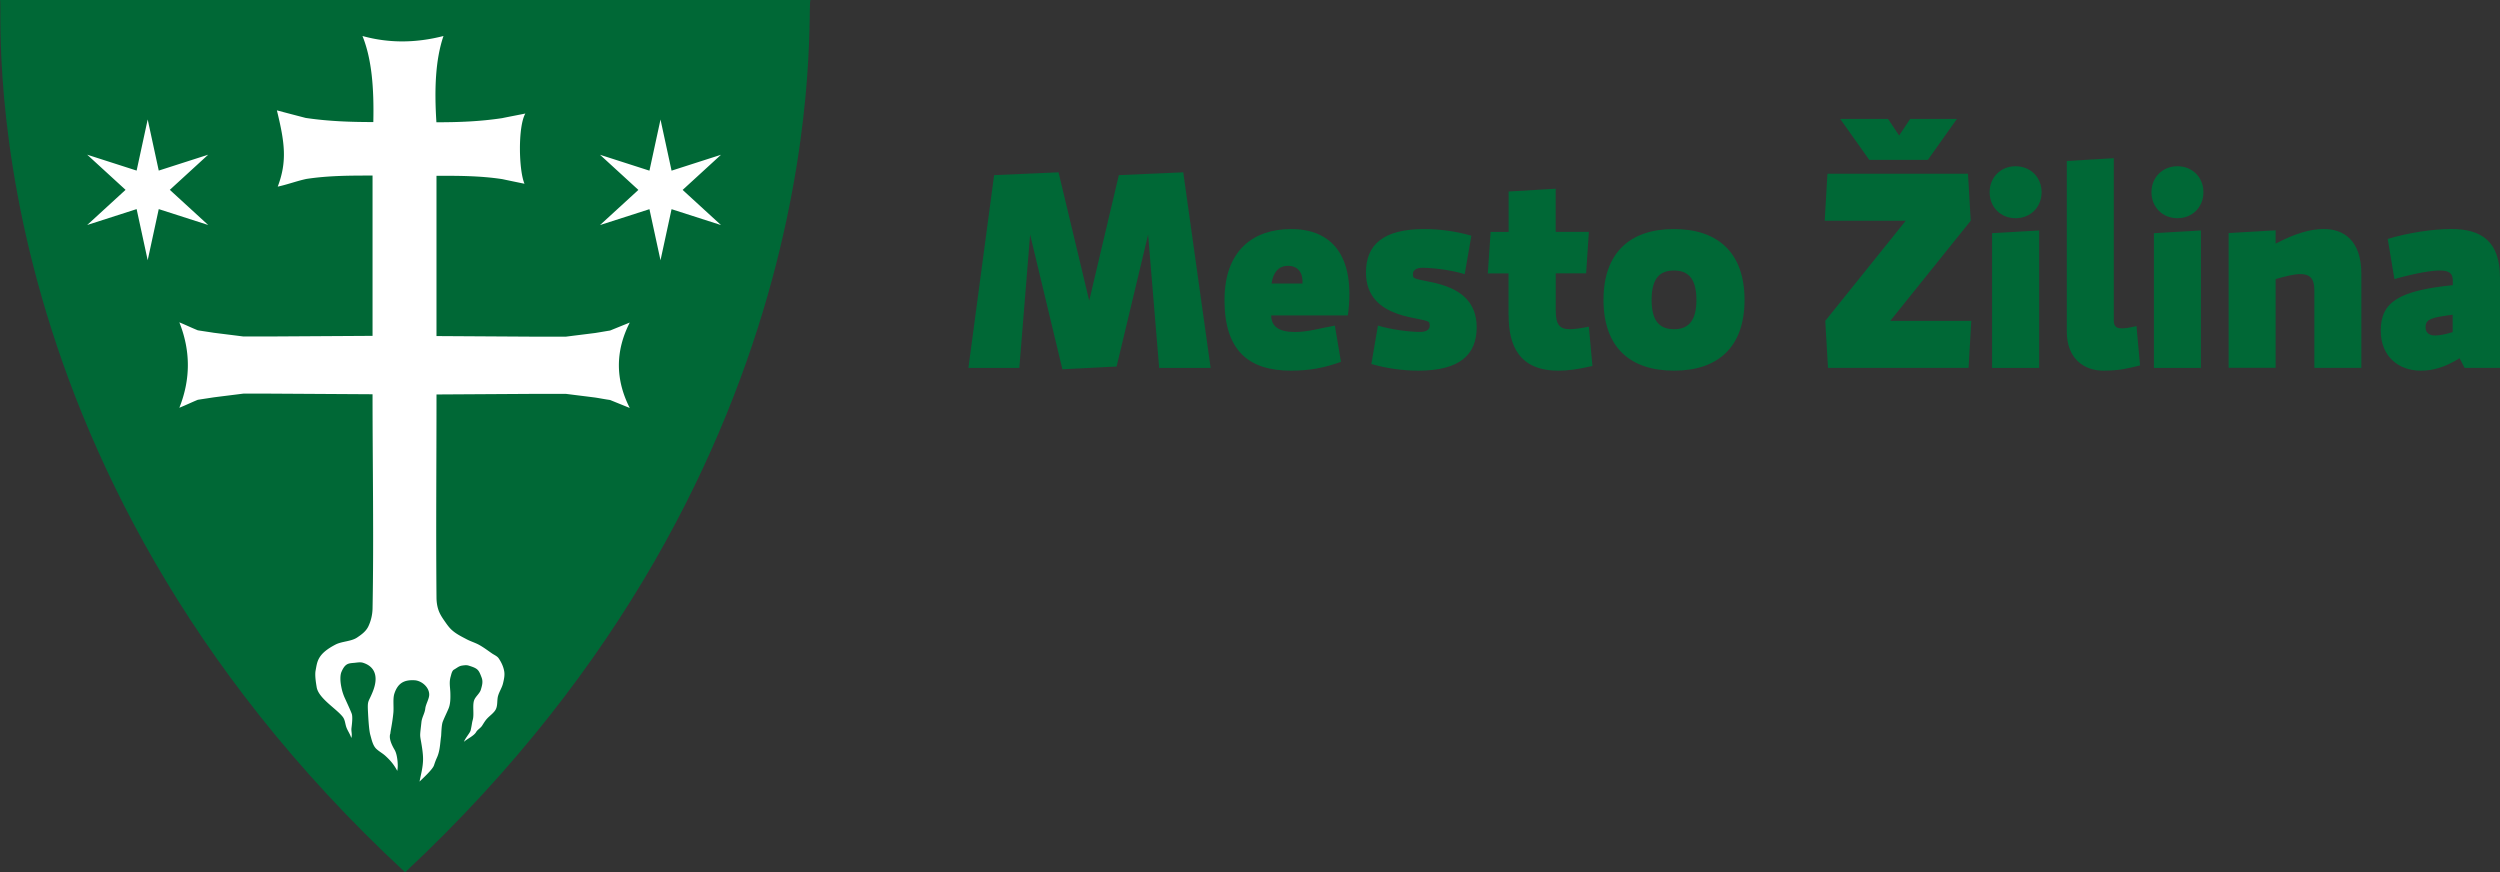
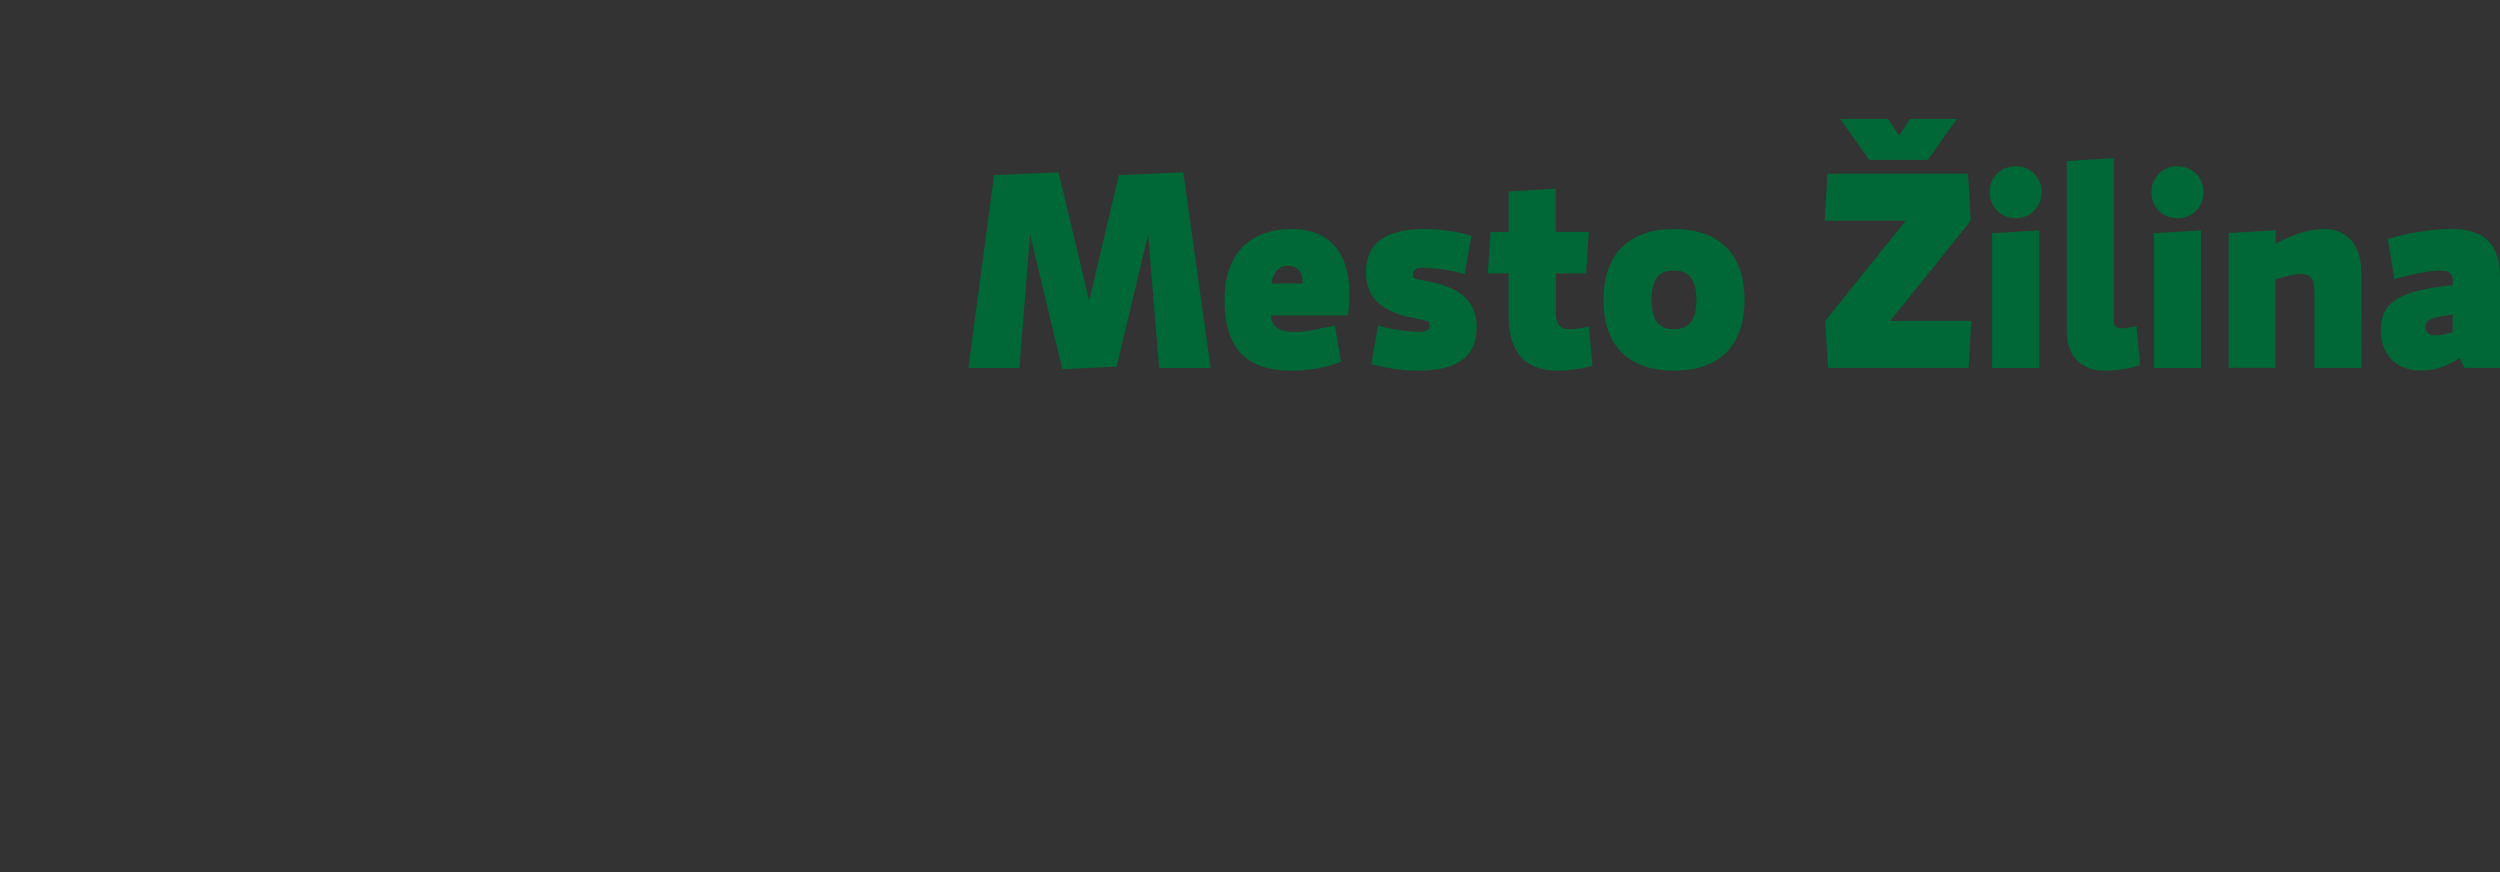
<svg xmlns="http://www.w3.org/2000/svg" enable-background="new 0 0 357 124.561" viewBox="0 0 357 124.561">
  <rect x="0" y="0" width="357" height="124.561" fill="#333333" stroke="none" />
-   <path d="M57.85 0H0c.6 0-5.63 65.72 57.85 124.56C121.11 65.48 114.93-.21 115.75 0z" fill="#006836" />
-   <path d="m12.45 22.09 5.48 5.02-5.48 5.02 7.06-2.27 1.58 7.3 1.58-7.3 7.06 2.27-5.48-5.02 5.48-5.02-7.06 2.27-1.58-7.3-1.58 7.3zM63.33 5.14c-4 1.03-7.86 1.03-11.57 0 1.33 3.28 1.66 7.45 1.55 12.29-3.26 0-6.43-.11-9.66-.59-1.12-.29-2.99-.78-4.11-1.08 1.11 4.55 1.5 7.25.12 10.89 1.37-.29 2.73-.81 4.1-1.1 3.19-.48 6.21-.48 9.44-.48v22.89l-14.67.09h-3.78c-1.41-.18-2.81-.35-4.22-.53-.76-.12-1.52-.23-2.28-.35-.94-.38-1.71-.76-2.64-1.14 1.62 4.07 1.62 8.13 0 12.2.94-.38 1.71-.76 2.64-1.14.76-.12 1.52-.23 2.28-.35 1.41-.18 2.81-.35 4.22-.53h3.78l14.67.09c0 10.21.19 20.41 0 30.62-.02.87-.23 1.76-.61 2.55-.34.69-.94 1.13-1.58 1.56-.84.58-2.18.54-3.09 1.01-2.62 1.36-2.61 2.46-2.85 3.7-.13.67.04 1.72.15 2.38.25 1.59 2.78 3.05 3.71 4.23.36.45.34.98.54 1.53.19.51.54.97.69 1.5.18-.47-.03-.91.03-1.41s.2-1.57.04-2.04c-.12-.36-.84-1.92-1-2.27a6.82 6.82 0 0 1-.44-1.32c-.1-.46-.18-.93-.18-1.41 0-.36.03-.73.18-1.05.16-.36.37-.75.7-.97.32-.22.75-.22 1.14-.26.41-.04.84-.13 1.23 0 1.62.52 2.26 1.9 1.37 4.12-.65 1.62-.77 1.15-.68 2.93.04.76.13 2.57.34 3.28.17.59.33 1.43.81 1.92.43.42.92.65 1.36 1.06.72.66 1.21 1.25 1.67 2.12.09-.47.08-.88.04-1.35-.05-.53-.16-1.22-.43-1.67-.37-.63-.87-1.63-.59-2.34-.02-.2.27-1.37.42-2.91.09-.87-.1-2.02.15-2.77.49-1.49 1.39-1.98 2.87-1.9.97.05 2.06.93 2.1 1.99.03.63-.48 1.38-.56 2.04-.08.73-.47 1.22-.55 1.95-.21 1.92-.24 1.75-.06 2.74.14.8.32 1.89.29 2.7-.03 1.07-.3 2.02-.5 3.05.48-.47 1.89-1.75 2.07-2.34.35-1.08.46-1.05.65-1.74.22-.78.24-1.59.36-2.4.04-.49.05-1.59.24-2.08.25-.64.57-1.26.83-1.89.24-.58.28-1.31.25-2.23-.03-.85-.19-1.48.04-2.3.1-.34.18-.84.48-1.01.4-.22.68-.5 1.13-.57.32-.05.66-.1.97 0 1.32.41 1.42.58 1.85 1.72.22.59.06 1.13-.12 1.73-.15.5-.71.93-.92 1.41-.32.71-.01 2.04-.22 2.84-.17.64-.08.47-.31 1.54-.06.32-.76 1.09-.96 1.64.49-.44 1.42-.84 1.74-1.39.2-.35.61-.55.84-.89.24-.37.44-.73.74-1.05.38-.41.98-.81 1.23-1.31.29-.58.15-1.29.32-1.91.17-.61.55-1.15.7-1.76.14-.57.28-1.18.18-1.76-.11-.66-.41-1.29-.79-1.85-.22-.32-.62-.47-.94-.69-.61-.42-1.2-.87-1.85-1.23-.56-.31-1.19-.49-1.76-.79-.7-.37-1.42-.72-2.02-1.23-.5-.41-.86-.96-1.23-1.49-.32-.46-.62-.94-.8-1.47-.19-.55-.27-1.14-.28-1.71-.09-10.76 0-18.3 0-29.07L77 56.24h3.78c1.4.18 2.81.35 4.22.53.76.12 1.35.24 2.12.35.94.38 1.87.76 2.81 1.14-2.07-4.07-2.07-8.13 0-12.2-.94.38-1.87.76-2.81 1.14-.76.12-1.36.23-2.12.35-1.41.18-2.81.35-4.22.53H77l-14.67-.09V25.1c3.18 0 6.25 0 9.4.48.69.15 2.48.52 3.17.66-.82-1.86-.96-8.16.12-10.03-.7.15-2.61.51-3.31.66-3.18.48-6.17.59-9.39.59-.3-4.64-.16-8.89 1.01-12.32m39.63 27-5.48-5.02 5.48-5.02-7.06 2.27-1.58-7.3-1.58 7.3-7.06-2.27 5.48 5.02-5.48 5.02 7.06-2.27 1.58 7.3 1.58-7.3z" fill="#fff" />
  <path d="M347.75 47.91c-.83 0-1.38-.36-1.38-1.19 0-1.19.91-1.38 3.87-1.78v2.49c-.95.28-1.82.48-2.49.48m2.49-7.19c-7.62.79-10.27 2.37-10.27 6.48 0 3.79 2.65 5.73 5.69 5.73 1.66 0 3.36-.4 5.57-1.78l.71 1.38H357V39.69c0-5.21-2.61-6.99-6.99-6.99-2.57 0-6.2.55-9.04 1.42l.95 5.73c3.28-.91 5.33-1.22 6.56-1.22 1.26 0 1.78.43 1.78 1.42v.67zm-25.28-.87c1.42-.4 2.61-.71 3.52-.71 1.3 0 2.01.55 2.01 2.29v11.1h6.71V39.1c0-4.82-2.57-6.4-5.37-6.4-1.9 0-4.07.63-6.87 2.09v-1.9l-6.71.39v19.24h6.71zm-14.02-16.11c-2.13 0-3.71 1.58-3.71 3.71s1.58 3.71 3.71 3.71 3.71-1.58 3.71-3.71-1.58-3.71-3.71-3.71m-3.36 9.56v19.24h6.71V32.91zm-12.44-10.31v24.37c0 3.91 2.53 5.57 5.21 5.57 2.29 0 3.52-.32 5.25-.75l-.51-5.61c-2.09.47-3.24.59-3.24-.75V22.59zm-7.31.75c-2.13 0-3.71 1.58-3.71 3.71s1.58 3.71 3.71 3.71 3.71-1.58 3.71-3.71-1.58-3.71-3.71-3.71m-3.36 9.56v19.24h6.72V32.91zm-17.54-10.47h8.37l4.15-5.85h-6.68l-1.58 2.37-1.58-2.37h-6.83zm-6.36 8.69h11.57l-11.49 14.3.39 6.71h20.07l.39-6.71h-11.57l11.49-14.3-.39-6.71h-20.07zm-31.59 11.3c0 6.76 3.79 10.11 10.07 10.11s10.07-3.36 10.07-10.11c0-6.71-3.79-10.11-10.07-10.11-6.28-.01-10.07 3.39-10.07 10.11m6.87 0c0-3.28 1.34-4.19 3.2-4.19 1.82 0 3.2.91 3.2 4.19s-1.38 4.19-3.2 4.19c-1.86-.01-3.2-.92-3.2-4.19m-20.42 2.21c0 4.31 1.5 7.9 7.11 7.9 1.46 0 2.8-.2 4.86-.67l-.51-5.61c-.99.2-2.05.36-2.72.36-1.5 0-2.01-.71-2.01-2.65v-5.33h4.34l.39-5.92h-4.74v-6.16l-6.72.4v5.77h-2.57l-.4 5.92h2.96v5.99zm-19.6 6.95c2.17.63 4.54.95 6.71.95 5.89 0 8.33-2.25 8.33-6.2 0-7.03-8.77-6.24-9.05-7.19s.44-1.3 1.3-1.3c1.5 0 4.15.32 6.04.91l.95-5.49c-2.17-.63-4.54-.95-6.72-.95-5.88 0-8.33 2.25-8.33 6.2 0 7.03 8.77 6.24 9.05 7.19s-.43 1.3-1.3 1.3c-1.5 0-4.15-.32-6.04-.91zm-11.92-14.02c1.46 0 2.17.99 2.09 2.53h-4.42c.19-1.47.94-2.53 2.33-2.53m8.57 7.07c1.15-8.69-2.45-12.32-8.1-12.32-5.33 0-9.52 2.96-9.52 10.15 0 7.15 3.4 10.07 9.48 10.07 2.73 0 4.86-.43 7.15-1.26l-.87-5.17c-2.05.35-3.83.91-5.69.91-2.25 0-3.4-.75-3.4-2.37h10.95zm-40.77 7.7 7.74-.39 4.5-18.84 1.58 19.04h7.35l-3.91-27.93-9.2.4-4.23 17.93-4.38-18.33-9.2.4-3.67 27.53h7.27l1.54-19.04z" fill="#006836" />
</svg>